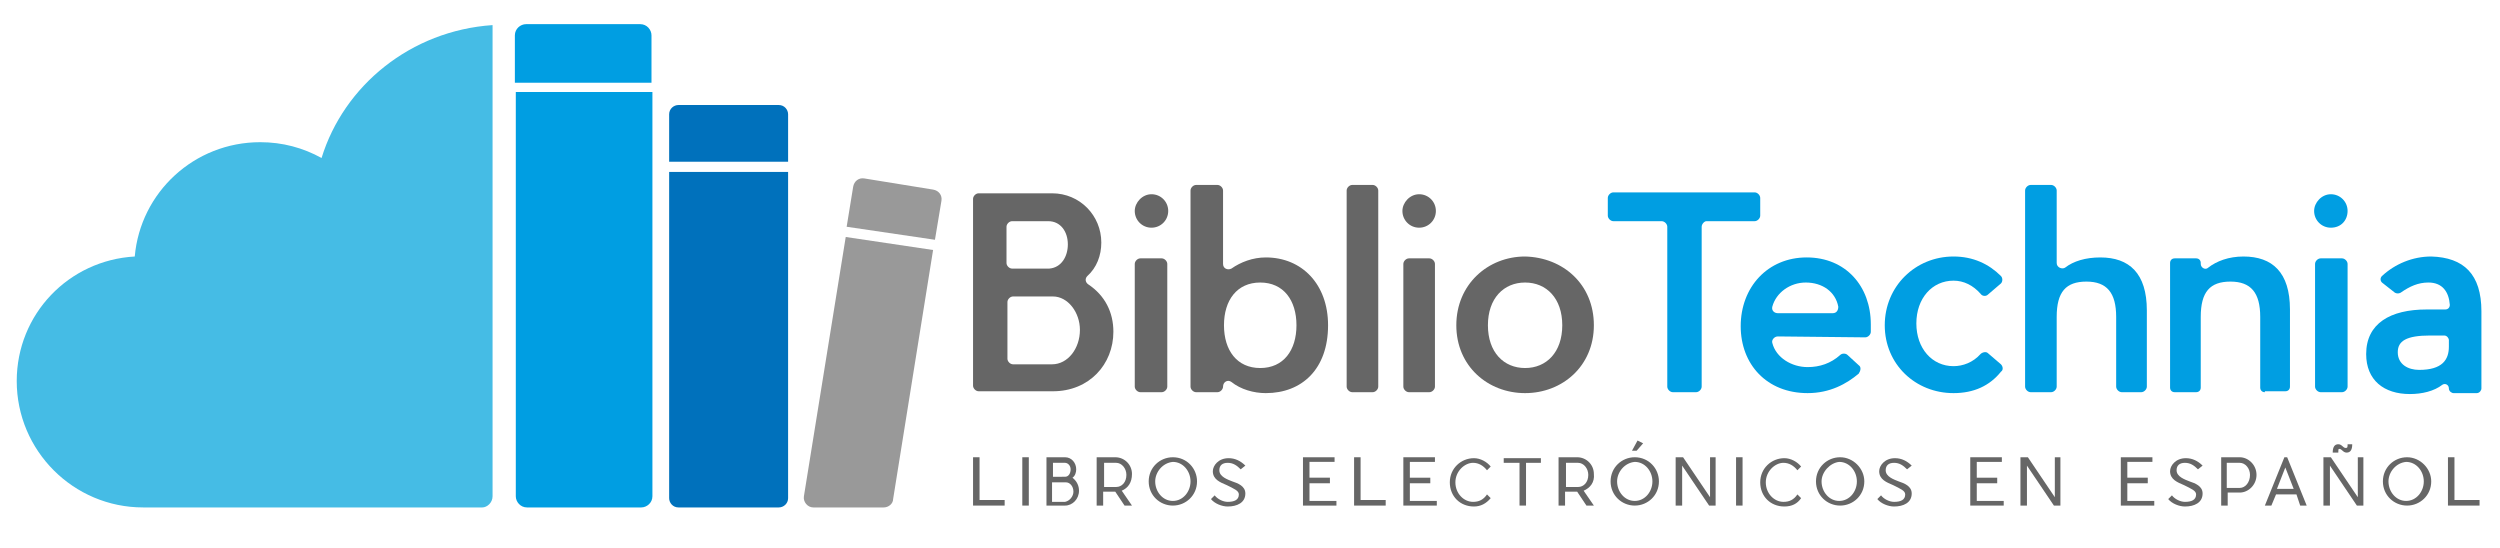
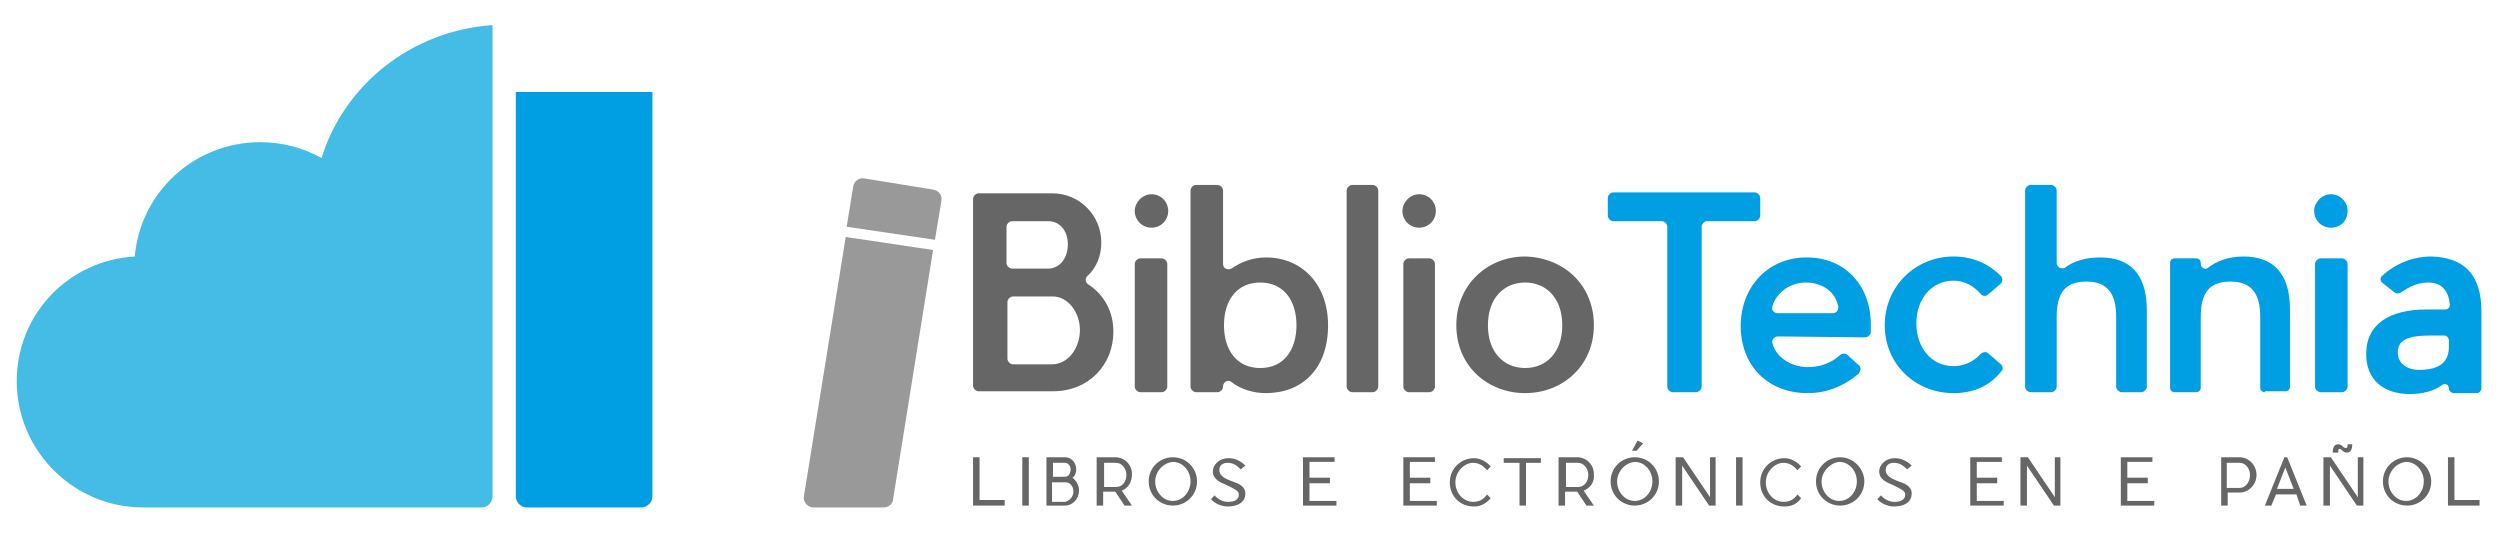
<svg xmlns="http://www.w3.org/2000/svg" version="1.1" id="Capa_1" x="0px" y="0px" viewBox="0 0 269 59" style="enable-background:new 0 0 269 59;" xml:space="preserve">
  <style type="text/css">
	.st0{fill:#009EE2;}
	.st1{fill:#0071BC;}
	.st2{fill:#999999;}
	.st3{fill-rule:evenodd;clip-rule:evenodd;fill:#45BCE5;}
	.st4{fill:#666666;}
</style>
  <g>
    <g>
      <g>
-         <path class="st0" d="M70.1,8.8V3.8c0-0.6-0.5-1.2-1.2-1.2H56.6c-0.6,0-1.2,0.5-1.2,1.2v5.1H70.1z" />
        <path class="st0" d="M55.5,9.9v43.5c0,0.6,0.5,1.2,1.2,1.2h12.3c0.6,0,1.2-0.5,1.2-1.2V9.9H55.5z" />
      </g>
      <g>
-         <path class="st1" d="M84.8,17.4v-5.1c0-0.5-0.4-1-1-1H73c-0.5,0-1,0.4-1,1v5.1H84.8z" />
-         <path class="st1" d="M72,18.5v35.1c0,0.5,0.4,1,1,1h10.8c0.5,0,1-0.4,1-1V18.5H72z" />
-       </g>
+         </g>
      <g>
        <g>
          <path class="st2" d="M100.6,25.8l0.7-4.2c0.1-0.6-0.3-1.1-0.9-1.2L93,19.2c-0.6-0.1-1.1,0.3-1.2,0.9l-0.7,4.3L100.6,25.8z" />
          <path class="st2" d="M91,25.5l-4.5,27.9c-0.1,0.6,0.4,1.2,1,1.2h7.6c0.5,0,1-0.4,1-0.9l4.3-26.8L91,25.5z" />
        </g>
      </g>
    </g>
    <g>
      <path class="st3" d="M53,53.4V2.7c-8.8,0.6-16,6.5-18.4,14.3c-2-1.1-4.2-1.7-6.6-1.7c-7.1,0-12.9,5.4-13.5,12.3    C7.4,28,1.8,33.8,1.8,41c0,7.5,6.1,13.6,13.6,13.6c0.3,0,0.6,0,1,0v0h35.5C52.4,54.6,53,54.1,53,53.4z" />
    </g>
    <g>
      <path class="st4" d="M108.1,54.4h-3.4v-5.2h0.7v4.6h2.7V54.4z" />
      <path class="st4" d="M110,54.4v-5.2h0.7v5.2H110z" />
      <path class="st4" d="M116.1,52.8c0,0.9-0.7,1.6-1.5,1.6h-2v-5.2h2c0.7,0,1.2,0.6,1.2,1.3c0,0.3-0.1,0.7-0.4,0.9    C115.9,51.8,116.1,52.3,116.1,52.8z M114.6,51.3c0.4,0,0.6-0.4,0.6-0.8c0-0.4-0.3-0.7-0.6-0.7h-1.3v1.5H114.6z M115.5,52.9    c0-0.6-0.4-1-0.8-1h-1.5v2.1h1.4C115.1,53.9,115.5,53.4,115.5,52.9z" />
      <path class="st4" d="M120.7,52.8l1.1,1.6H121l-1-1.5h-1.3v1.5h-0.7v-5.2h2c1,0,1.8,0.8,1.8,1.8C121.8,51.9,121.4,52.5,120.7,52.8z     M120.1,52.4c0.6,0,1.1-0.5,1.1-1.3c0-0.7-0.5-1.3-1.1-1.3h-1.3v2.6H120.1z" />
      <path class="st4" d="M128.8,51.8c0,1.5-1.2,2.6-2.6,2.6c-1.4,0-2.6-1.1-2.6-2.6c0-1.5,1.2-2.6,2.6-2.6    C127.7,49.2,128.8,50.4,128.8,51.8z M124.3,51.8c0,1.1,0.8,2.1,1.9,2.1s1.9-1,1.9-2.1c0-1.1-0.8-2.1-1.9-2.1    C125.1,49.8,124.3,50.8,124.3,51.8z" />
      <path class="st4" d="M134,53.1c0,1-0.9,1.4-1.9,1.4c-0.6,0-1.4-0.3-1.8-0.8l0.4-0.4c0.3,0.4,0.9,0.7,1.4,0.7    c0.7,0,1.2-0.2,1.2-0.8c0-0.4-0.5-0.6-1.3-1c-0.7-0.3-1.5-0.6-1.5-1.5c0-0.6,0.6-1.4,1.7-1.4c0.7,0,1.3,0.3,1.8,0.8l-0.5,0.4    c-0.4-0.4-0.8-0.7-1.4-0.7c-0.6,0-0.9,0.3-0.9,0.8c0,0.7,0.9,1,1.4,1.2C133.2,52,134,52.3,134,53.1z" />
      <path class="st4" d="M143.7,54.4h-3.5v-5.2h3.4v0.5h-2.7v1.7h2.2V52h-2.2v1.9h2.9V54.4z" />
-       <path class="st4" d="M149.1,54.4h-3.4v-5.2h0.7v4.6h2.7V54.4z" />
      <path class="st4" d="M154.5,54.4H151v-5.2h3.4v0.5h-2.7v1.7h2.2V52h-2.2v1.9h2.9V54.4z" />
      <path class="st4" d="M158.6,54.5c-1.5,0-2.6-1.1-2.6-2.6c0-1.5,1.2-2.6,2.6-2.6c0.7,0,1.4,0.4,1.8,0.9l-0.4,0.4    c-0.4-0.5-0.9-0.8-1.5-0.8c-0.9,0-1.9,0.9-1.9,2.1c0,1.2,0.9,2.1,1.9,2.1c0.6,0,1.1-0.2,1.5-0.8l0.4,0.4    C159.9,54.2,159.3,54.5,158.6,54.5z" />
      <path class="st4" d="M164.2,49.8v4.6h-0.7v-4.6h-1.7v-0.5h4v0.5H164.2z" />
      <path class="st4" d="M170.4,52.8l1.1,1.6h-0.8l-1-1.5h-1.3v1.5h-0.7v-5.2h2c1,0,1.8,0.8,1.8,1.8C171.6,51.9,171.1,52.5,170.4,52.8    z M169.8,52.4c0.6,0,1.1-0.5,1.1-1.3c0-0.7-0.5-1.3-1.1-1.3h-1.3v2.6H169.8z" />
      <path class="st4" d="M178.5,51.8c0,1.5-1.2,2.6-2.6,2.6c-1.4,0-2.6-1.1-2.6-2.6c0-1.5,1.2-2.6,2.6-2.6    C177.4,49.2,178.5,50.4,178.5,51.8z M174,51.8c0,1.1,0.8,2.1,1.9,2.1c1.1,0,1.9-1,1.9-2.1c0-1.1-0.8-2.1-1.9-2.1    C174.8,49.8,174,50.8,174,51.8z M176.2,47.4l0.6,0.3l-0.7,0.8h-0.5L176.2,47.4z" />
      <path class="st4" d="M183.9,54.4l-2.9-4.3v4.3h-0.7v-5.2h0.8l2.9,4.3v-4.3h0.6v5.2H183.9z" />
      <path class="st4" d="M186.8,54.4v-5.2h0.7v5.2H186.8z" />
      <path class="st4" d="M192,54.5c-1.5,0-2.6-1.1-2.6-2.6c0-1.5,1.2-2.6,2.6-2.6c0.7,0,1.4,0.4,1.8,0.9l-0.4,0.4    c-0.4-0.5-0.9-0.8-1.5-0.8c-0.9,0-1.9,0.9-1.9,2.1c0,1.2,0.9,2.1,1.9,2.1c0.6,0,1.1-0.2,1.5-0.8l0.4,0.4    C193.4,54.2,192.8,54.5,192,54.5z" />
      <path class="st4" d="M200.6,51.8c0,1.5-1.2,2.6-2.6,2.6c-1.4,0-2.6-1.1-2.6-2.6c0-1.5,1.2-2.6,2.6-2.6    C199.4,49.2,200.6,50.4,200.6,51.8z M196,51.8c0,1.1,0.8,2.1,1.9,2.1c1.1,0,1.9-1,1.9-2.1c0-1.1-0.8-2.1-1.9-2.1    C196.9,49.8,196,50.8,196,51.8z" />
      <path class="st4" d="M205.7,53.1c0,1-0.9,1.4-1.9,1.4c-0.6,0-1.4-0.3-1.8-0.8l0.4-0.4c0.3,0.4,0.9,0.7,1.4,0.7    c0.7,0,1.2-0.2,1.2-0.8c0-0.4-0.5-0.6-1.3-1c-0.7-0.3-1.5-0.6-1.5-1.5c0-0.6,0.6-1.4,1.7-1.4c0.7,0,1.3,0.3,1.8,0.8l-0.5,0.4    c-0.4-0.4-0.8-0.7-1.4-0.7c-0.6,0-0.9,0.3-0.9,0.8c0,0.7,0.9,1,1.4,1.2C204.9,52,205.7,52.3,205.7,53.1z" />
      <path class="st4" d="M215.5,54.4H212v-5.2h3.4v0.5h-2.7v1.7h2.2V52h-2.2v1.9h2.9V54.4z" />
      <path class="st4" d="M221,54.4l-2.9-4.3v4.3h-0.7v-5.2h0.8l2.9,4.3v-4.3h0.6v5.2H221z" />
      <path class="st4" d="M231.7,54.4h-3.5v-5.2h3.4v0.5h-2.7v1.7h2.2V52h-2.2v1.9h2.9V54.4z" />
-       <path class="st4" d="M237,53.1c0,1-0.9,1.4-1.9,1.4c-0.6,0-1.4-0.3-1.8-0.8l0.4-0.4c0.3,0.4,0.9,0.7,1.4,0.7    c0.7,0,1.2-0.2,1.2-0.8c0-0.4-0.5-0.6-1.3-1c-0.7-0.3-1.5-0.6-1.5-1.5c0-0.6,0.6-1.4,1.7-1.4c0.7,0,1.3,0.3,1.8,0.8l-0.5,0.4    c-0.4-0.4-0.8-0.7-1.4-0.7c-0.6,0-0.9,0.3-0.9,0.8c0,0.7,0.9,1,1.4,1.2C236.2,52,237,52.3,237,53.1z" />
      <path class="st4" d="M241,53h-1.3v1.4H239v-5.2h2c0.9,0,1.8,0.8,1.8,1.9C242.8,52.2,241.9,53,241,53z M242.1,51.1    c0-0.7-0.5-1.3-1.1-1.3h-1.4v2.7h1.4C241.6,52.5,242.1,51.9,242.1,51.1z" />
      <path class="st4" d="M247.1,53.2h-2.2l-0.5,1.2h-0.7l2.1-5.2h0.3l2.1,5.2h-0.7L247.1,53.2z M246.8,52.6l-0.9-2.3l-0.9,2.3H246.8z" />
      <path class="st4" d="M253.6,54.4l-2.9-4.3v4.3H250v-5.2h0.8l2.9,4.3v-4.3h0.6v5.2H253.6z M251.6,48.7H251c0-0.6,0.2-0.9,0.6-0.9    c0.4,0,0.5,0.4,0.8,0.4c0.2,0,0.2-0.1,0.2-0.4h0.5c0,0.6-0.2,0.9-0.6,0.9c-0.4,0-0.5-0.4-0.8-0.4    C251.6,48.3,251.6,48.4,251.6,48.7z" />
      <path class="st4" d="M261.6,51.8c0,1.5-1.2,2.6-2.6,2.6c-1.4,0-2.6-1.1-2.6-2.6c0-1.5,1.2-2.6,2.6-2.6    C260.4,49.2,261.6,50.4,261.6,51.8z M257,51.8c0,1.1,0.8,2.1,1.9,2.1s1.9-1,1.9-2.1c0-1.1-0.8-2.1-1.9-2.1    C257.8,49.8,257,50.8,257,51.8z" />
      <path class="st4" d="M266.8,54.4h-3.4v-5.2h0.7v4.6h2.7V54.4z" />
    </g>
    <g>
      <path class="st4" d="M119.8,35.7c0,3.5-2.6,6.4-6.5,6.4h-8c-0.3,0-0.6-0.3-0.6-0.6V21.4c0-0.3,0.3-0.6,0.6-0.6h7.9    c3,0,5.3,2.4,5.3,5.3c0,1.4-0.5,2.7-1.5,3.6c-0.3,0.3-0.2,0.7,0.1,0.9C118.9,31.8,119.8,33.6,119.8,35.7z M112.9,28.9    c1.3-0.1,2-1.3,2-2.6c0-1.4-0.8-2.5-2.1-2.5h-3.9c-0.3,0-0.6,0.3-0.6,0.6v3.9c0,0.3,0.3,0.6,0.6,0.6H112.9z M116.2,35.5    c0-1.9-1.3-3.6-2.9-3.6h-4.3c-0.3,0-0.6,0.3-0.6,0.6v6.1c0,0.3,0.3,0.6,0.6,0.6h4.2C114.9,39.2,116.2,37.5,116.2,35.5z" />
      <path class="st4" d="M123.9,24.5c-1,0-1.8-0.8-1.8-1.8c0-0.9,0.8-1.8,1.8-1.8c1,0,1.8,0.8,1.8,1.8    C125.7,23.7,124.9,24.5,123.9,24.5z M122.1,41.6V28.4c0-0.3,0.3-0.6,0.6-0.6h2.3c0.3,0,0.6,0.3,0.6,0.6v13.2    c0,0.3-0.3,0.6-0.6,0.6h-2.3C122.4,42.2,122.1,41.9,122.1,41.6z" />
      <path class="st4" d="M142.9,35c0,4.7-2.8,7.3-6.7,7.3c-1.3,0-2.7-0.4-3.7-1.2c-0.4-0.3-0.9,0-0.9,0.5v0c0,0.3-0.3,0.6-0.6,0.6    h-2.3c-0.3,0-0.6-0.3-0.6-0.6V20.5c0-0.3,0.3-0.6,0.6-0.6h2.3c0.3,0,0.6,0.3,0.6,0.6v7.9c0,0.5,0.5,0.7,0.9,0.5    c1-0.7,2.3-1.2,3.7-1.2C140.1,27.7,142.9,30.6,142.9,35z M139.5,35c0-2.7-1.4-4.6-3.9-4.6c-2.5,0-3.9,1.9-3.9,4.6    c0,2.7,1.4,4.6,3.9,4.6C138.1,39.6,139.5,37.7,139.5,35z" />
      <path class="st4" d="M144.9,41.6V20.5c0-0.3,0.3-0.6,0.6-0.6h2.2c0.3,0,0.6,0.3,0.6,0.6v21.1c0,0.3-0.3,0.6-0.6,0.6h-2.2    C145.2,42.2,144.9,41.9,144.9,41.6z" />
      <path class="st4" d="M152.7,24.5c-1,0-1.8-0.8-1.8-1.8c0-0.9,0.8-1.8,1.8-1.8c1,0,1.8,0.8,1.8,1.8    C154.5,23.7,153.7,24.5,152.7,24.5z M151,41.6V28.4c0-0.3,0.3-0.6,0.6-0.6h2.2c0.3,0,0.6,0.3,0.6,0.6v13.2c0,0.3-0.3,0.6-0.6,0.6    h-2.2C151.3,42.2,151,41.9,151,41.6z" />
      <path class="st4" d="M171.5,35c0,4.4-3.4,7.3-7.4,7.3c-4,0-7.4-2.9-7.4-7.3s3.4-7.4,7.4-7.4C168.2,27.7,171.5,30.6,171.5,35z     M160.1,35c0,2.9,1.7,4.6,4,4.6c2.3,0,4-1.7,4-4.6c0-2.9-1.7-4.6-4-4.6C161.8,30.4,160.1,32.1,160.1,35z" />
      <path class="st0" d="M183.1,24.4v17.2c0,0.3-0.3,0.6-0.6,0.6h-2.5c-0.3,0-0.6-0.3-0.6-0.6V24.4c0-0.3-0.3-0.6-0.6-0.6h-5.2    c-0.3,0-0.6-0.3-0.6-0.6v-1.9c0-0.3,0.3-0.6,0.6-0.6h15.2c0.3,0,0.6,0.3,0.6,0.6v1.9c0,0.3-0.3,0.6-0.6,0.6h-5.2    C183.4,23.8,183.1,24.1,183.1,24.4z" />
      <path class="st0" d="M191.3,36.2c-0.4,0-0.7,0.4-0.6,0.7c0.4,1.6,2.1,2.6,3.8,2.6c1.3,0,2.5-0.4,3.5-1.3c0.2-0.2,0.6-0.2,0.8,0    l1.2,1.1c0.3,0.2,0.2,0.6,0,0.9c-1.3,1.1-3.1,2.1-5.5,2.1c-4.4,0-7.2-3.1-7.2-7.2c0-4.2,2.9-7.4,7.1-7.4c4.2,0,6.9,3.1,6.9,7.2    v0.8c0,0.3-0.3,0.6-0.6,0.6L191.3,36.2z M194.3,30.4c-1.7,0-3.2,1.1-3.6,2.6c-0.1,0.4,0.2,0.7,0.6,0.7h5.9c0.4,0,0.6-0.3,0.6-0.7    C197.5,31.4,196.1,30.4,194.3,30.4z" />
      <path class="st0" d="M210.2,42.3c-4.1,0-7.4-3.1-7.4-7.3s3.3-7.4,7.4-7.4c2.1,0,3.8,0.8,5.1,2.1c0.2,0.2,0.2,0.6,0,0.8l-1.4,1.2    c-0.2,0.2-0.6,0.2-0.8-0.1c-0.8-0.9-1.8-1.4-2.9-1.4c-2.3,0-4,1.9-4,4.6c0,2.7,1.7,4.6,4,4.6c1,0,2.1-0.4,2.9-1.3    c0.2-0.2,0.6-0.3,0.8-0.1l1.4,1.2c0.2,0.2,0.3,0.6,0,0.8C214.1,41.5,212.4,42.3,210.2,42.3z" />
      <path class="st0" d="M228.3,42.2c-0.3,0-0.6-0.3-0.6-0.6v-7.5c0-2.6-1-3.8-3.2-3.8c-2.2,0-3.2,1.1-3.2,3.8v7.5    c0,0.3-0.3,0.6-0.6,0.6h-2.2c-0.3,0-0.6-0.3-0.6-0.6V20.5c0-0.3,0.3-0.6,0.6-0.6h2.2c0.3,0,0.6,0.3,0.6,0.6v7.8    c0,0.5,0.6,0.7,0.9,0.5c0.9-0.7,2.2-1.1,3.8-1.1c3.1,0,5,1.7,5,5.7l0,8.2c0,0.3-0.3,0.6-0.6,0.6H228.3z" />
      <path class="st0" d="M243.7,42.2c-0.3,0-0.5-0.2-0.5-0.5v-7.6c0-2.6-1-3.8-3.2-3.8c-2.2,0-3.2,1.1-3.2,3.8v7.6    c0,0.3-0.2,0.5-0.5,0.5H234c-0.3,0-0.5-0.2-0.5-0.5V28.3c0-0.3,0.2-0.5,0.5-0.5h2.3c0.3,0,0.5,0.2,0.5,0.5v0.1    c0,0.4,0.5,0.7,0.8,0.4c0.9-0.7,2.2-1.2,3.8-1.2c3.1,0,5,1.7,5,5.7l0,8.3c0,0.3-0.2,0.5-0.5,0.5H243.7z" />
      <path class="st0" d="M250.8,24.5c-1,0-1.8-0.8-1.8-1.8c0-0.9,0.8-1.8,1.8-1.8c1,0,1.8,0.8,1.8,1.8    C252.6,23.7,251.9,24.5,250.8,24.5z M249.1,41.6V28.4c0-0.3,0.3-0.6,0.6-0.6h2.3c0.3,0,0.6,0.3,0.6,0.6v13.2    c0,0.3-0.3,0.6-0.6,0.6h-2.3C249.4,42.2,249.1,41.9,249.1,41.6z" />
      <path class="st0" d="M267,33.5v8.3c0,0.2-0.2,0.5-0.5,0.5H264c-0.2,0-0.5-0.2-0.5-0.5l0,0c0-0.4-0.4-0.6-0.7-0.4    c-0.9,0.7-2.2,1-3.5,1c-2.8,0-4.7-1.5-4.7-4.3c0-3.3,2.6-4.8,6.5-4.8h2c0.3,0,0.5-0.2,0.5-0.5c-0.1-1.4-0.8-2.4-2.3-2.4    c-1.1,0-2,0.4-3,1.1c-0.2,0.1-0.4,0.1-0.6,0l-1.4-1.1c-0.2-0.2-0.2-0.5,0-0.7c1.4-1.3,3.3-2.1,5.3-2.1    C265.1,27.7,267,29.5,267,33.5z M263.5,36.6c0-0.2-0.2-0.5-0.5-0.5h-1.5c-2.6,0-3.5,0.6-3.5,1.8c0,1.3,1.1,1.9,2.3,1.9    c2.5,0,3.2-1.1,3.2-2.5V36.6z" />
    </g>
  </g>
</svg>